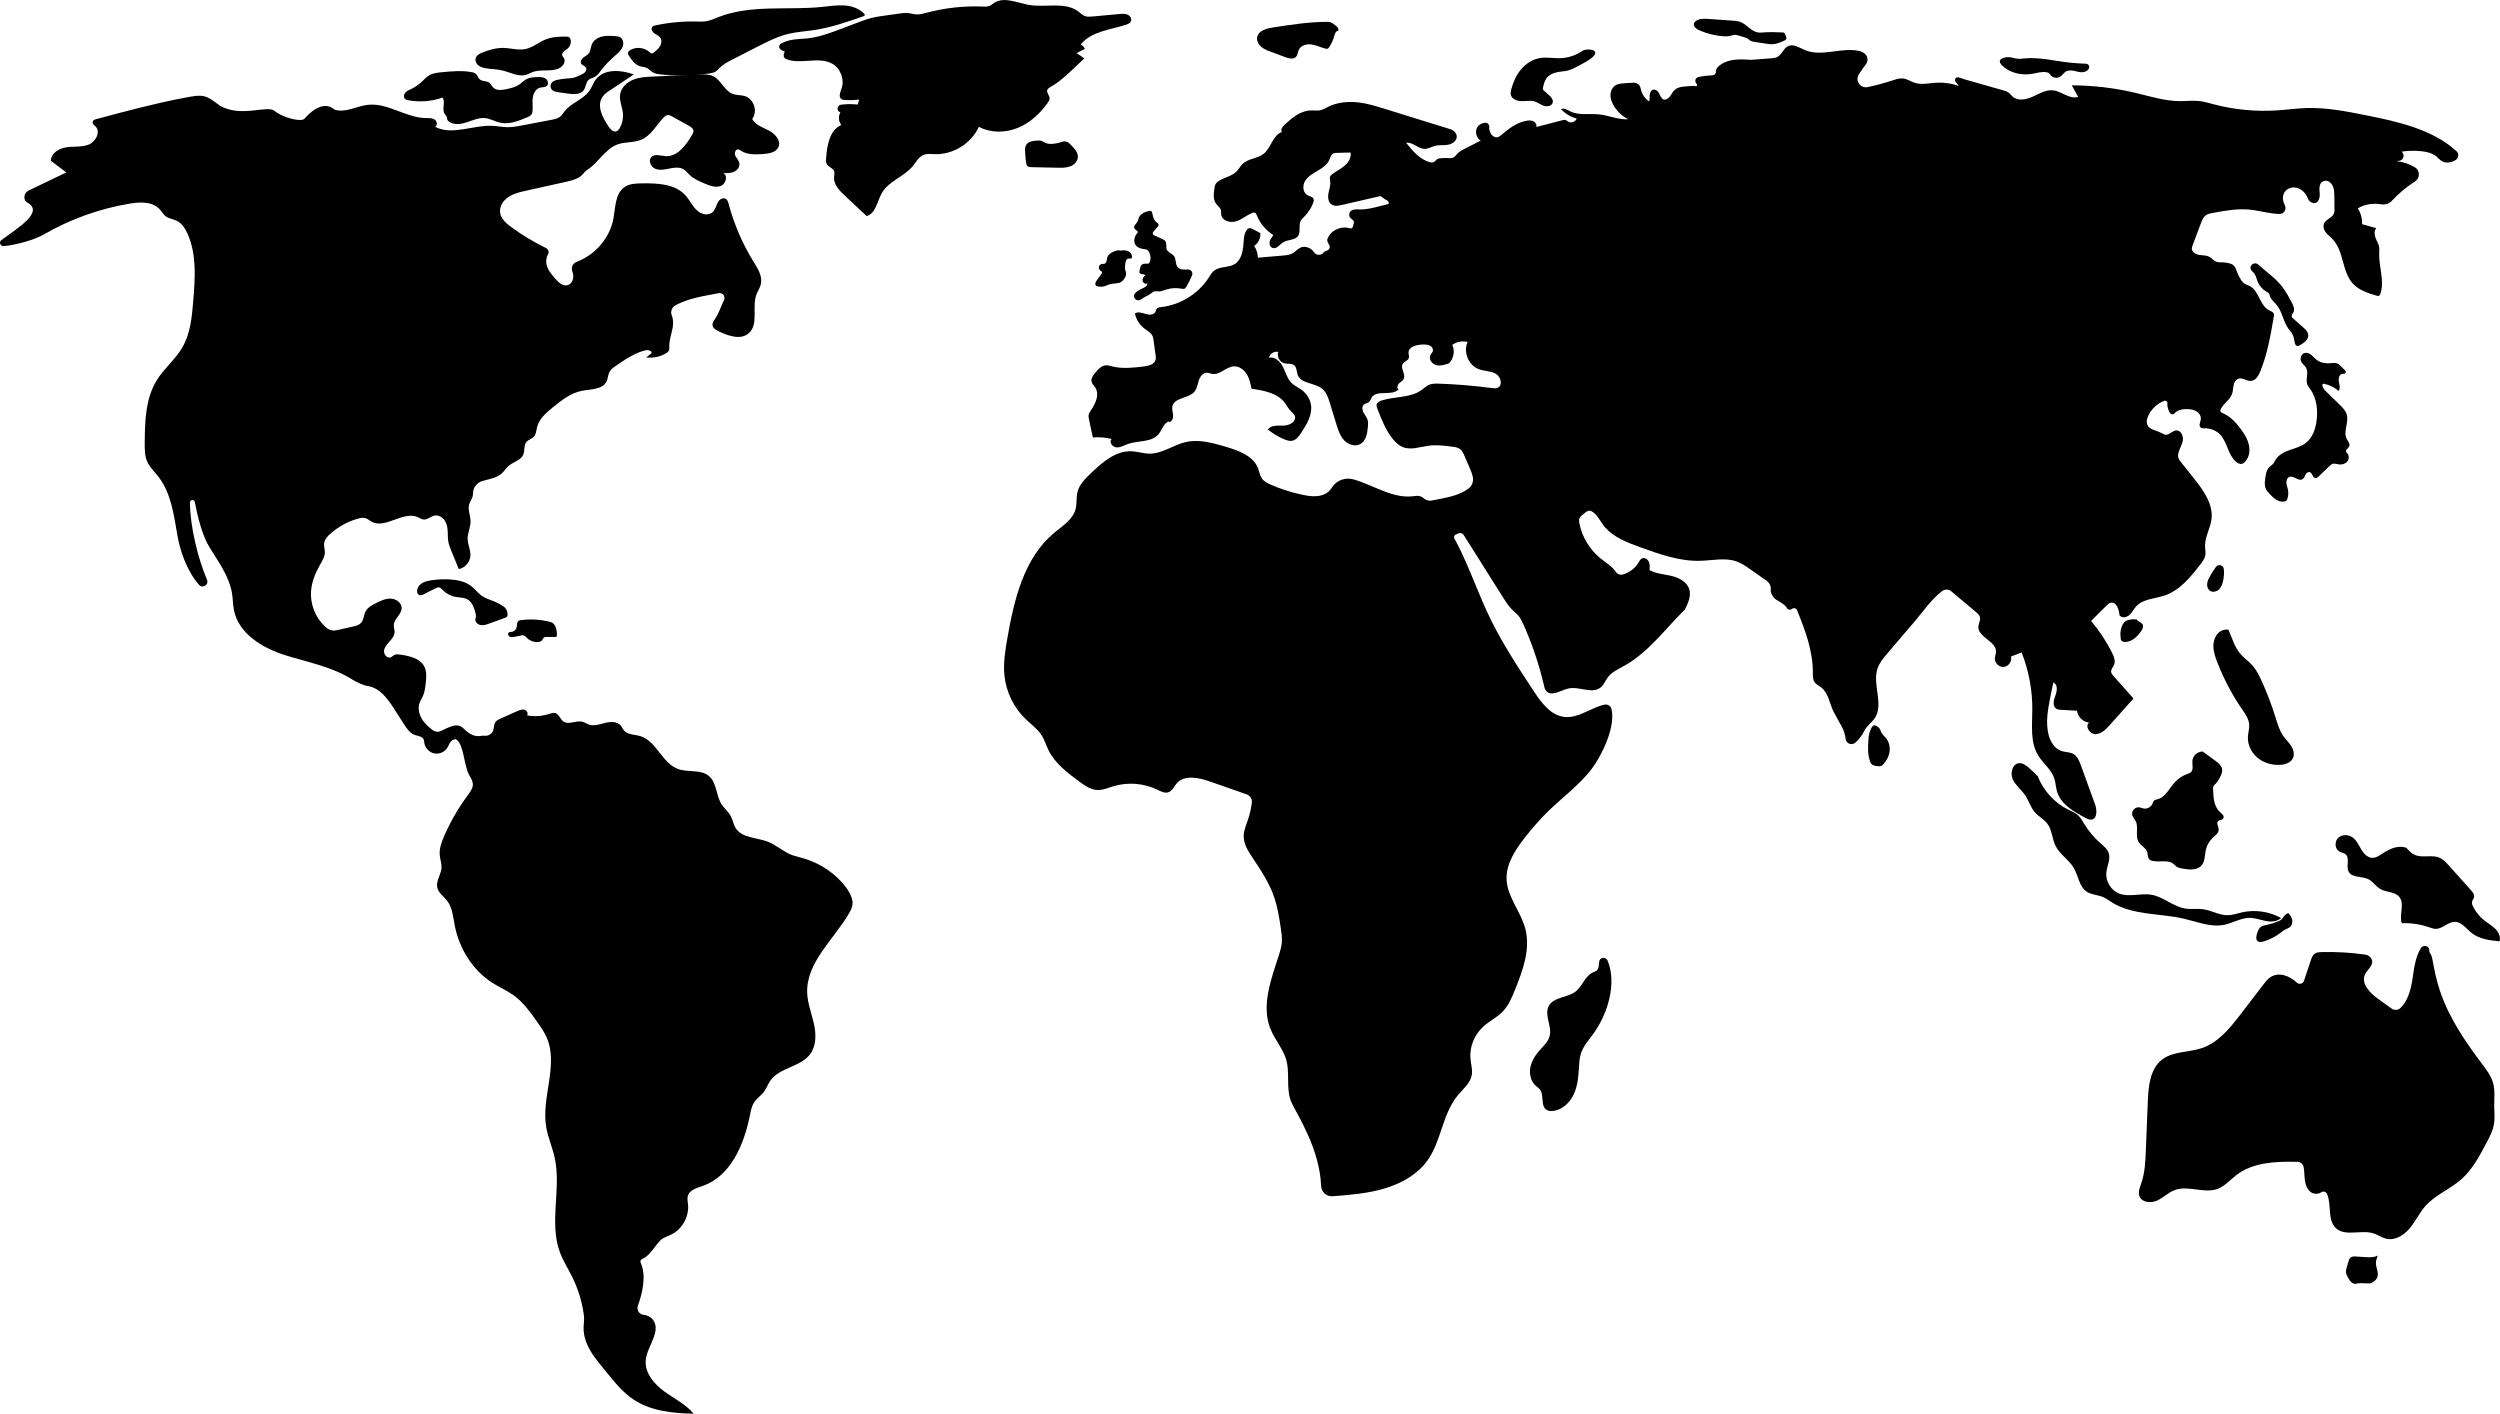
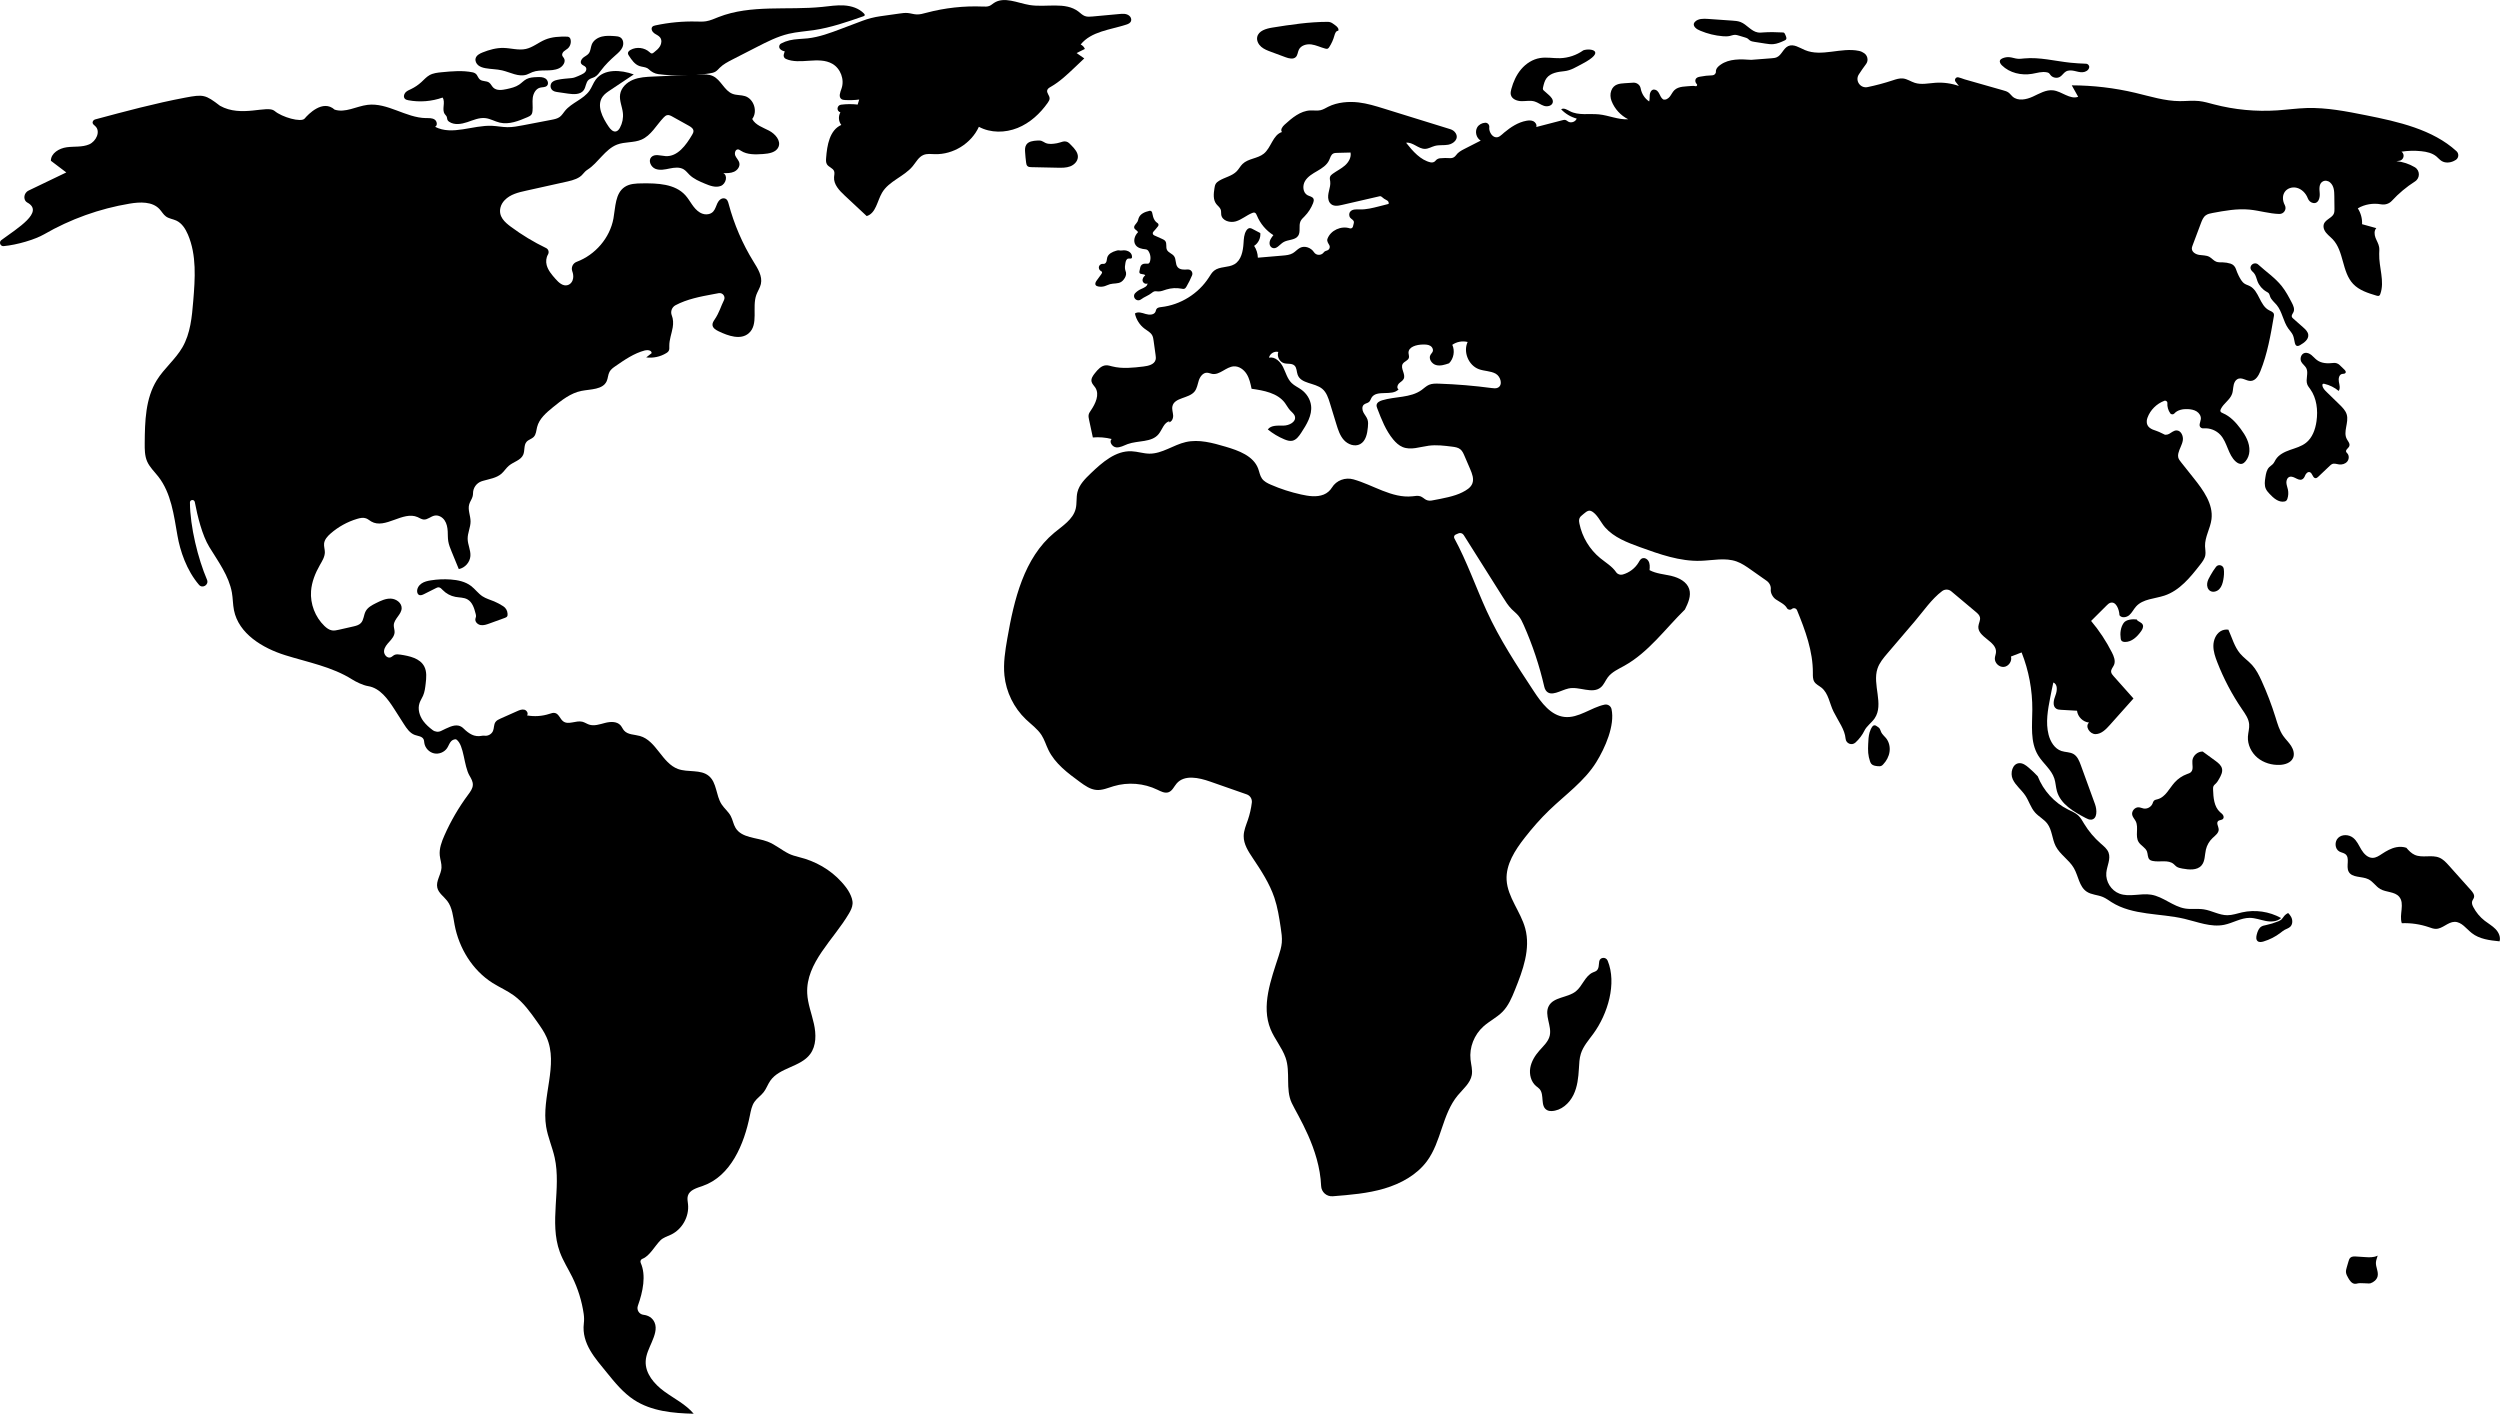
<svg xmlns="http://www.w3.org/2000/svg" id="Layer_1" width="210.445" height="119.005" viewBox="0 0 210.445 119.005">
  <path d="M135.327,80.866c-.139-.338-.64-.304-.706.056,0,.003,0,.005-.001.008-.045.273-.01.601-.224.778-.088.072-.202.102-.306.148-.667.289-.875,1.149-1.446,1.599-.693.546-1.867.455-2.275,1.237-.392.751.279,1.671.083,2.495-.119.499-.53.863-.869,1.249-.369.419-.677.913-.769,1.463s.064,1.163.49,1.524c.1.084.213.154.298.253.431.495.02,1.468.644,1.781.11.055.235.074.358.07.816-.029,1.498-.642,1.85-1.366.331-.682.413-1.456.456-2.213.023-.419.037-.845.163-1.245.199-.634.657-1.146,1.049-1.682,1.221-1.671,1.994-4.242,1.208-6.152Z" />
-   <path d="M204.074,79.634c-.114.008-.219.069-.28.166-.507.797-.586,1.802-.738,2.745-.135.836-.394,1.733-.986,2.303-.203.195-.518.215-.747.051l-1.129-.808c-.695-.497-1.48-1.298-1.111-2.069.213-.446.794-.792.544-1.3-.099-.201-.3-.333-.522-.365-1.214-.173-2.442-.244-3.668-.212-.209.005-.433.019-.601.143-.172.128-.248.344-.316.547l-.573,1.726c-.086.259-.412.34-.609.152-.625-.596-1.54-.917-2.23-.449-.23.156-.404.381-.573.602-.632.825-1.265,1.65-1.897,2.475-.899,1.172-1.879,2.405-3.278,2.882-1.115.38-2.433.252-3.364.974-1.013.786-1.147,2.238-1.198,3.519-.054,1.362-.108,2.724-.162,4.086-.037.945-.078,1.906-.386,2.801-.123.358-.289.747-.152,1.099.208.534.97.595,1.491.355s.937-.678,1.474-.879c1.141-.427,2.474.324,3.615-.104.611-.229,1.051-.756,1.569-1.154,1.419-1.091,3.33-1.162,5.138-1.12.26.006.485.191.532.448.052.284.055.582.078.872.035.443.143.921.487,1.202.255.208.67.222.919.042.159-.115.387-.053.473.123.416.853.02,2.166.73,2.868.788.779,2.154.129,3.208.471.37.12.695.363,1.074.449.742.169,1.489-.307,1.973-.894s.806-1.296,1.311-1.865c.825-.931,2.052-1.399,2.988-2.216.933-.814,1.534-1.934,2.114-3.027.296-.558.597-1.13.683-1.756.061-.45.008-.907.003-1.361-.008-.669.086-1.354-.095-1.998-.167-.594-.552-1.099-.923-1.592-1.432-1.901-2.797-3.901-3.549-6.16-.282-.847-.474-1.721-.624-2.601-.1-.585-.288-.56-.273-.77.016-.225-.155-.417-.38-.403l-.041.003Z" />
  <path d="M71.765,76.096c-.02.288-.157.553-.302.802-1.303,2.221-3.628,4.141-3.514,6.713.04.881.378,1.719.567,2.58.19.862.208,1.837-.32,2.545-.814,1.092-2.579,1.12-3.356,2.24-.21.303-.327.665-.553.956-.23.299-.563.511-.779.821-.228.331-.303.742-.382,1.136-.487,2.448-1.615,5.119-3.972,5.94-.495.173-1.11.333-1.253.837-.066.229-.008.473.016.71.106,1.03-.488,2.097-1.42,2.548-.311.151-.664.244-.908.49-.463.462-.91,1.328-1.513,1.55-.14.051-.203.207-.142.343.468,1.047.188,2.422-.239,3.61-.126.35.108.721.478.762.378.043.746.232.928.647.228.519-.012,1.126-.232,1.648-.22.521-.49,1.042-.516,1.607-.05,1.038.725,1.934,1.565,2.547.839.613,1.807,1.08,2.475,1.877-1.737-.04-3.556-.211-5.012-1.16-.923-.602-1.631-1.474-2.323-2.331-.903-1.12-2.118-2.393-1.912-4.113.032-.265.027-.533-.011-.797-.156-1.079-.483-2.134-.966-3.112-.348-.701-.775-1.365-1.045-2.101-.919-2.506.145-5.341-.433-7.947-.194-.878-.572-1.71-.717-2.597-.41-2.505,1.061-5.206.037-7.529-.202-.46-.493-.874-.783-1.284-.575-.816-1.164-1.647-1.971-2.235-.56-.409-1.205-.685-1.792-1.055-1.697-1.073-2.83-2.929-3.199-4.903-.131-.695-.189-1.446-.62-2.006-.286-.372-.731-.655-.835-1.112-.129-.561.317-1.096.353-1.671.022-.35-.109-.689-.145-1.037-.058-.584.157-1.158.394-1.694.534-1.208,1.203-2.357,1.99-3.418.189-.254.394-.527.4-.843.006-.272-.136-.521-.274-.754-.499-.847-.449-2.574-1.105-3.05-.092-.066-.324.015-.433.126-.161.164-.226.397-.352.589-.233.352-.692.538-1.105.446-.412-.091-.75-.451-.815-.869-.017-.108-.018-.222-.066-.32-.124-.252-.469-.266-.734-.36-.418-.15-.686-.548-.926-.923-.261-.408-.521-.816-.782-1.225-.549-.859-1.214-1.799-2.221-1.961-.451-.073-1.036-.368-1.344-.562-1.699-1.073-3.719-1.442-5.637-2.042-1.919-.601-3.921-1.814-4.314-3.785-.098-.491-.087-.998-.175-1.49-.255-1.414-1.155-2.612-1.903-3.838-.601-.984-.995-2.593-1.22-3.781-.046-.246-.41-.213-.409.036.01,2.045.68,4.736,1.437,6.505.181.424-.378.776-.677.426-1.053-1.233-1.589-2.87-1.808-4.125-.305-1.737-.527-3.588-1.612-4.979-.329-.423-.736-.798-.947-1.289-.204-.477-.204-1.012-.2-1.531.015-1.826.058-3.758,1.024-5.31.616-.989,1.563-1.742,2.147-2.75.679-1.171.805-2.571.915-3.92.154-1.877.294-3.842-.447-5.574-.207-.482-.506-.961-.982-1.181-.283-.13-.611-.161-.864-.342-.227-.162-.359-.422-.55-.625-.606-.648-1.632-.606-2.507-.46-2.532.421-4.988,1.301-7.211,2.586-.742.429-2.262.89-3.401.992-.284.025-.42-.341-.19-.509,1.365-1.007,3.648-2.373,2.173-3.165-.286-.154-.337-.634-.024-.91.05-.044.11-.079.171-.108l3.145-1.511c-.432-.328-.866-.656-1.298-.983,0-.639.7-1.051,1.334-1.137.632-.086,1.304.01,1.891-.243.586-.253.983-1.093.516-1.53-.104-.098-.253-.183-.225-.347.02-.111.111-.197.222-.227,2.509-.673,5.019-1.35,7.572-1.831,1.526-.288,1.694-.26,2.925.685,1.804,1.018,3.986-.088,4.597.436s2.24.989,2.531.64c.291-.35,1.527-1.645,2.523-.75.898.294,1.831-.287,2.77-.402,1.682-.206,3.223,1.09,4.918,1.114.25.003.519-.016.728.121.209.137.266.511.037.611,1.441.753,3.176-.154,4.8-.082.432.02.861.109,1.293.115.445.005.885-.079,1.323-.163.8-.154,1.599-.307,2.399-.46.239-.046.49-.097.685-.242.18-.135.295-.336.438-.51.568-.697,1.561-.965,2.069-1.708.199-.291.309-.636.519-.92.688-.931,2.116-.835,3.203-.437-.665.444-1.33.887-1.994,1.331-.234.157-.474.317-.635.549-.523.748-.002,1.758.512,2.512.151.22.371.469.629.403.15-.039.251-.176.325-.312.207-.38.294-.823.245-1.254-.058-.522-.31-1.03-.232-1.55.085-.566.557-1.012,1.087-1.23.53-.217,1.115-.245,1.687-.271,1.303-.057,2.606-.115,3.909-.173.384-.018.787-.031,1.134.134.68.323.951,1.231,1.655,1.497.331.125.704.084,1.041.189.752.236,1.087,1.3.606,1.925.275.517.898.71,1.417.981.519.271,1.026.843.792,1.38-.201.458-.796.555-1.295.589-.64.042-1.333.073-1.87-.279-.073-.047-.148-.104-.234-.11-.233-.015-.324.323-.228.537.097.213.291.382.337.611.063.302-.165.605-.447.732s-.603.121-.911.114c.415.205.229.91-.201,1.079-.431.169-.912-.011-1.338-.189-.468-.195-.947-.398-1.308-.753-.155-.152-.288-.332-.472-.447-.346-.216-.79-.159-1.19-.077-.399.082-.825.179-1.203.027-.378-.153-.623-.681-.347-.98.287-.309.789-.116,1.209-.09,1.004.063,1.72-.921,2.229-1.789.059-.1.12-.208.115-.325-.008-.208-.213-.344-.395-.445-.461-.256-.922-.513-1.383-.769-.133-.074-.28-.151-.429-.122-.122.024-.221.114-.306.204-.614.643-1.054,1.514-1.871,1.862-.643.275-1.396.163-2.049.415-.998.385-1.602,1.544-2.461,2.094-.162.103-.299.237-.419.388-.277.352-.807.515-1.272.619-1.168.26-2.335.52-3.503.779-.651.145-1.325.299-1.807.8-.169.175-.297.391-.354.628-.176.747.361,1.225.876,1.607.929.69,1.924,1.291,2.967,1.794.205.098.273.35.157.546-.151.255-.186.595-.108.888.119.449.435.815.743,1.164.27.306.628.645,1.032.519.253-.079.418-.316.453-.579.029-.205-.005-.398-.072-.582-.117-.325.047-.677.371-.798,1.559-.581,2.796-2.007,3.095-3.651.173-.954.142-2.113.948-2.65.42-.28.954-.295,1.458-.302,1.299-.017,2.767.034,3.642.995.431.474.659,1.118,1.236,1.464.225.134.493.188.748.124.661-.168.524-.877.95-1.219.106-.086.245-.129.377-.097.224.054.286.268.337.46.455,1.715,1.164,3.361,2.097,4.869.357.576.763,1.217.616,1.878-.072.321-.269.599-.381.908-.383,1.064.212,2.497-.641,3.237-.678.588-1.72.224-2.528-.164-.235-.113-.503-.271-.523-.532-.013-.164.083-.316.175-.453.41-.603.531-1.123.791-1.637.154-.303-.103-.652-.439-.591l-.463.086c-1.086.2-2.209.416-3.174.929-.308.163-.447.535-.316.858.125.305.135.676.079,1.009-.088.524-.296,1.032-.288,1.563.003.147.02.304-.058.429-.046.075-.122.128-.198.174-.5.306-1.107.436-1.688.361l.453-.354c.026-.239-.33-.297-.562-.235-.911.239-1.705.786-2.479,1.323-.189.131-.385.269-.496.471-.137.244-.128.547-.245.801-.331.718-1.338.66-2.114.812-.92.18-1.687.792-2.415,1.384-.559.456-1.152.961-1.327,1.662-.073.289-.079.62-.288.832-.168.172-.435.225-.596.406-.253.286-.132.744-.286,1.093-.205.47-.809.59-1.202.92-.236.197-.396.473-.628.675-.42.365-1.008.442-1.542.597-.043.012-.086.026-.129.04-.429.146-.72.552-.722,1.005,0,.1-.013.198-.042.295-.065.221-.212.41-.277.63-.14.468.109.96.111,1.449.002.497-.253.971-.245,1.468.007.491.269.959.231,1.45-.039.524-.461.997-.977,1.094-.203-.493-.405-.987-.608-1.48-.114-.281-.23-.563-.279-.863-.044-.275-.032-.556-.046-.835-.019-.326-.081-.661-.266-.93-.185-.268-.516-.456-.837-.394-.323.061-.589.356-.917.331-.185-.015-.344-.129-.514-.204-1.235-.544-2.736,1.049-3.903.369-.147-.086-.276-.204-.435-.263-.236-.088-.5-.033-.743.039-.827.245-1.6.673-2.25,1.243-.255.225-.504.497-.541.835-.026.243.064.485.064.729,0,.391-.224.742-.418,1.081-.387.677-.687,1.419-.744,2.197-.077,1.076.345,2.178,1.12,2.927.183.176.396.339.646.38.191.031.385-.013.573-.055.401-.091.801-.182,1.202-.273.236-.054.488-.115.655-.291.249-.26.231-.675.401-.992.177-.331.533-.517.869-.685.398-.199.818-.402,1.263-.379.444.022.906.359.898.804-.01.533-.642.894-.663,1.426-.008.2.075.395.069.595-.011.307-.227.564-.433.792-.208.228-.429.477-.456.783-.028.306.262.648.552.545.119-.043.207-.149.321-.204.154-.075.335-.051.504-.027.768.115,1.649.305,2.008.994.228.436.176.96.119,1.45-.04.347-.082.699-.222,1.019-.091.207-.221.396-.294.61-.175.509-.002,1.086.317,1.52.217.294.492.536.784.756.205.155.478.187.708.076.522-.249,1.032-.54,1.466-.449.163.034.311.12.428.238.96.956,1.468.557,1.751.608.295.052.616-.123.731-.4.1-.241.057-.536.208-.75.099-.142.266-.219.424-.29.468-.208.936-.417,1.403-.625.191-.086.402-.172.606-.121.203.052.357.318.223.48.625.112,1.278.068,1.882-.13.155-.05.318-.111.476-.073.328.079.422.511.695.708.441.319,1.067-.103,1.597.026.201.049.374.175.57.241.436.146.906-.027,1.352-.141.446-.114.99-.143,1.296.202.119.134.184.308.302.443.316.361.876.326,1.337.457,1.38.393,1.851,2.282,3.198,2.777.847.31,1.913.009,2.604.59.671.564.588,1.632,1.061,2.372.228.357.579.625.778.999.17.318.219.692.406,1.001.524.859,1.764.795,2.703,1.154.646.247,1.178.722,1.799,1.024.221.107.524.2.84.278,1.37.335,2.626,1.042,3.572,2.087.289.318.539.643.688.941.144.287.269.597.246.916Z" />
  <path d="M42.488,52.016c-.432.157-.864.314-1.296.471-.236.086-.487.173-.735.13s-.483-.269-.441-.517c.012-.07.044-.136.053-.207.009-.076-.011-.152-.03-.226-.118-.466-.275-.983-.695-1.215-.302-.167-.668-.145-1.008-.208-.403-.075-.78-.278-1.065-.572-.099-.103-.206-.227-.349-.231-.083-.003-.161.034-.234.072-.332.166-.663.333-.995.499-.137.069-.304.137-.436.058-.088-.052-.13-.158-.141-.259-.029-.275.143-.542.372-.696.228-.155.507-.218.78-.261.549-.089,1.107-.112,1.662-.073.612.044,1.242.176,1.729.55.339.26.592.623.947.86.302.2.659.294.993.434.267.112.519.252.764.408.215.137.35.37.363.624,0,.001,0,.003,0,.004.004.077.007.161-.034.226-.044.069-.127.101-.204.13Z" />
-   <path d="M46.879,53.47c-.003.042-.008.088-.038.117-.033.032-.084.034-.13.033-.234-.002-.467-.004-.701-.006-.064,0-.13,0-.187.029-.1.054-.132.182-.207.266-.082.091-.211.126-.333.136-.327.027-.664-.094-.899-.323-.105-.103-.205-.233-.351-.247-.05-.005-.101.005-.151.015-.183.037-.367.074-.55.112-.143.029-.299.057-.429-.012-.129-.069-.184-.278-.062-.359.062-.041.143-.034.217-.042.203-.021.384-.18.433-.378.045-.186-.003-.421.148-.539.063-.049.144-.062.223-.072.821-.107,1.662-.055,2.463.153.189.049.345.183.42.364.098.238.147.494.134.753Z" />
  <path d="M72.787,1.289c-.016.045-.067.066-.111.082-1.368.477-2.745.955-4.178,1.167-.699.103-1.41.144-2.1.305-.951.224-1.833.675-2.703,1.121-.68.348-1.358.696-2.038,1.044-.38.195-.767.395-1.071.696-.111.11-.212.234-.345.318-.155.097-.34.13-.521.159-1.422.222-2.876.242-4.303.06-.31-.039-.586-.196-.809-.415-.038-.037-.081-.069-.127-.092-.205-.101-.445-.101-.66-.177-.397-.141-.653-.516-.881-.869-.039-.06-.08-.125-.082-.197-.006-.129.109-.229.223-.293.499-.279,1.174-.198,1.595.191.054.049.111.107.185.11.067.003.126-.04.179-.083.198-.157.401-.32.526-.54.125-.22.155-.514.004-.717-.124-.169-.339-.241-.507-.366-.168-.125-.291-.381-.151-.538.066-.073.169-.098.265-.119,1.131-.243,2.29-.352,3.446-.324.269.006.54.02.805-.022.369-.058.712-.22,1.06-.356,2.735-1.069,5.803-.553,8.724-.853.613-.063,1.226-.163,1.841-.124.615.039,1.245.236,1.672.68.04.04.081.097.061.15Z" />
  <path d="M46.042,7.22c-.146.145-.385.108-.584.16-.359.094-.564.483-.612.85-.047.367.018.742-.019,1.11-.011.106-.031.216-.093.302-.077.108-.204.165-.326.218-.745.32-1.553.647-2.342.462-.412-.098-.788-.331-1.208-.379-.522-.06-1.027.172-1.526.34-.498.167-1.084.264-1.52-.032-.059-.04-.115-.089-.145-.155-.035-.079-.026-.172-.056-.254-.034-.094-.117-.16-.173-.242-.273-.391.086-.993-.182-1.388-.917.326-1.921.406-2.877.228-.106-.021-.219-.046-.294-.124-.136-.137-.091-.379.037-.523.128-.144.314-.218.489-.3.309-.15.597-.344.851-.575.226-.205.427-.442.692-.591.309-.174.676-.213,1.029-.247.869-.084,1.766-.166,2.611.011.139.029.268.104.347.222,0,0,0,.001.001.002.086.131.14.288.263.385.21.166.537.094.758.245.153.105.223.294.354.424.283.281.747.215,1.136.13.363-.081.738-.164,1.045-.373.217-.146.393-.35.624-.47.266-.139.578-.154.878-.165.242-.01.5-.015.705.113.205.128.307.445.137.616Z" />
  <path d="M47.459,4.328c-.1.094-.173.239-.124.367.029.072.089.126.131.19.199.303-.08.712-.408.865-.689.323-1.535.045-2.244.322-.163.064-.315.156-.481.211-.676.223-1.375-.198-2.067-.359-.461-.107-.941-.098-1.405-.184-.215-.04-.432-.104-.602-.243-.168-.139-.278-.367-.224-.579.067-.263.344-.408.596-.507.558-.222,1.15-.388,1.751-.376.63.013,1.267.221,1.883.086.585-.128,1.061-.546,1.613-.778.586-.247,1.232-.275,1.874-.259.12.003.23.079.265.194,0,0,0,.001,0,.002.089.282-.005.611-.228.805-.103.09-.23.151-.331.244Z" />
  <path d="M52.401,3.969c-.122.281-.365.488-.596.689-.438.386-.858.796-1.207,1.263-.155.206-.303.43-.529.553-.169.091-.372.119-.518.245-.244.211-.225.602-.41.868-.274.391-.852.364-1.324.294-.291-.042-.58-.085-.871-.127-.199-.03-.408-.062-.533-.264-.082-.133-.092-.305-.023-.446.106-.217.323-.273.528-.322.364-.088.782-.107,1.184-.147.101-.01.2-.03.295-.065.189-.069.373-.147.554-.236.121-.059.244-.126.326-.233.083-.107.112-.265.036-.377-.089-.131-.285-.155-.376-.285-.115-.163-.002-.393.152-.52.154-.126.35-.205.472-.361.164-.212.155-.509.255-.757.139-.345.486-.571.846-.661.36-.09.739-.064,1.109-.038.155.011.315.024.446.105.261.161.305.542.183.823Z" />
  <path d="M95.215,1.743c-.05.198-.234.273-.406.329-1.351.441-2.951.565-3.84,1.674.16.074.289.211.354.374-.232.115-.465.23-.697.346.216.15.43.299.646.45-.276.261-.553.523-.828.785-.62.589-1.25,1.184-1.993,1.607-.122.07-.259.148-.297.284-.067.23.191.435.2.675.005.141-.076.268-.157.382-.644.917-1.505,1.707-2.544,2.124-1.04.419-2.267.432-3.253-.1-.638,1.401-2.162,2.348-3.7,2.303-.326-.01-.667-.057-.967.069-.404.169-.62.598-.897.937-.729.889-2.009,1.25-2.589,2.244-.408.699-.514,1.731-1.29,1.962-.617-.575-1.233-1.15-1.85-1.727-.452-.422-.942-.933-.898-1.55.012-.17.064-.349.002-.508-.103-.261-.455-.333-.6-.572-.094-.155-.084-.349-.07-.529.079-1.074.294-2.351,1.278-2.785-.234-.294-.266-.733-.076-1.057-.035-.014-.068-.031-.099-.051-.253-.165-.149-.557.151-.596.465-.06.937-.064,1.402-.01.042-.141.085-.283.128-.424-.393.05-.79.064-1.186.041-.108-.007-.224-.018-.312-.081-.259-.185-.097-.582.01-.881.268-.758-.074-1.686-.771-2.088-1.153-.663-2.74.113-3.917-.413-.143-.064-.215-.226-.17-.377.026-.087.052-.174.078-.26-.139-.019-.269-.083-.372-.178-.15-.138-.113-.385.067-.48.224-.119.463-.209.71-.268.496-.118,1.013-.109,1.521-.164.983-.109,1.92-.461,2.844-.811.583-.22,1.167-.44,1.75-.661.496-.187,1.012-.319,1.537-.393.532-.075,1.064-.15,1.596-.225.235-.033.474-.067.71-.044.245.024.482.105.728.118.286.014.566-.068.843-.142,1.542-.411,3.148-.587,4.743-.521.187.007.382.017.555-.054.14-.058.253-.164.379-.248.86-.569,1.98.004,2.997.172,1.392.23,3.001-.302,4.121.555.172.133.329.297.533.374.203.077.427.058.643.038.754-.07,1.509-.139,2.262-.208.283-.027.586-.049.822.134.132.102.21.268.17.43Z" />
  <path d="M159.059,63.28c-.057.403-.261.777-.542,1.071-.042.044-.088.088-.143.114-.099.049-.217.039-.328.029-.188-.02-.396-.048-.52-.192-.054-.063-.086-.142-.113-.22-.079-.228-.129-.464-.151-.703-.022-.247-.012-.495-.002-.743.013-.332.027-.668.119-.986.052-.181.133-.358.245-.508.076-.103.222-.116.322-.036,0,0,.001,0,.002.001.083.065.182.109.25.189.08.096.103.226.157.338.093.195.27.332.406.498.256.316.355.745.298,1.147Z" />
  <path d="M90.733,13.23c-.019.356-.314.648-.646.775-.333.126-.699.12-1.055.113-.736-.016-1.472-.032-2.208-.047-.119-.002-.25-.009-.337-.092-.078-.074-.097-.189-.111-.295-.037-.288-.065-.576-.084-.866-.015-.216-.02-.448.098-.631.181-.287.572-.335.911-.354.122-.007.247-.013.363.024.115.037.213.113.321.165.302.146.658.093.989.036.158-.027.312-.09.502-.139s.391.004.532.141c.067.065.133.132.197.198.265.272.548.592.529.971Z" />
  <path d="M99.98,22.686c.269-.025.469.245.365.494-.134.323-.29.637-.467.938-.044.076-.096.156-.177.187-.077.03-.163.011-.242-.005-.424-.082-.868-.057-1.28.07-.228.071-.453.173-.691.163-.109-.005-.222-.033-.327-.003-.077.022-.141.072-.202.122-.283.232-.636.334-.91.549-.118.093-.281.106-.409.028-.002,0-.003-.002-.005-.003-.192-.116-.236-.382-.082-.545.137-.144.301-.262.483-.343.238-.108.557-.222.557-.485-.151.1-.375-.031-.411-.209-.034-.178.076-.359.223-.466-.101-.157-.421-.043-.488-.218-.018-.047-.008-.099.003-.149.022-.106.045-.212.067-.318.036-.173.189-.297.366-.297.071,0,.142,0,.213.001.045,0,.093,0,.132-.023.049-.028.076-.084.094-.137.105-.305.05-.658-.133-.922-.053-.076-.139-.121-.231-.13-.319-.031-.651-.102-.833-.355-.231-.323-.089-.8.196-1.077-.036-.154-.25-.202-.308-.349-.08-.203.175-.365.274-.558.043-.086.056-.182.087-.273.129-.372.518-.539.921-.627.097-.021.194.041.216.138.028.124.052.249.087.371.061.208.187.421.368.521.093.052.113.179.048.263-.124.162-.257.319-.397.468-.089.094-.058.247.06.3.223.1.446.2.669.301.102.045.209.096.276.186.149.202.03.502.135.73.114.247.442.318.602.539.191.263.092.666.296.919.191.235.548.228.85.199h.006Z" />
  <path d="M95.292,21.633c0,.029-.005.057-.02.081-.056.092-.197.034-.302.054-.151.029-.207.212-.233.362-.033.195-.068.396-.018.587.02.075.051.146.066.221.039.205-.055.413-.182.578-.063.083-.137.161-.226.216-.273.17-.627.104-.938.189-.152.042-.292.12-.443.166-.176.055-.367.064-.549.028-.084-.017-.172-.048-.217-.12-.076-.122.011-.278.096-.394.126-.171.251-.344.376-.516.044-.06.091-.14.053-.205-.024-.04-.07-.059-.109-.083-.116-.073-.174-.226-.138-.357.037-.132.167-.23.304-.231.043,0,.088.008.131,0,.104-.016.175-.118.204-.22.029-.102.028-.211.057-.312.092-.314.433-.476.747-.568.087-.027.178-.05.268-.033,0,0,0,0,0,0,.07.014.14.019.211.008.246-.04.503-.008.703.174.105.095.163.233.158.375Z" />
  <path d="M175.861,5.69c-.052.234-.306.375-.547.39-.239.016-.474-.063-.708-.113-.235-.049-.495-.068-.702.053-.19.112-.303.323-.49.441-.253.16-.623.094-.807-.143-.043-.055-.078-.119-.133-.162-.046-.034-.102-.052-.16-.064-.417-.093-.843.054-1.265.125-.897.15-1.881-.076-2.53-.713-.116-.115-.229-.284-.157-.43.036-.075.112-.122.187-.157.191-.088.406-.123.615-.102.228.023.446.11.674.131.185.018.37-.01.555-.027,1.303-.124,2.597.225,3.898.361.434.046.87.068,1.307.085.166.006.299.158.264.321,0,.001,0,.002,0,.003Z" />
  <path d="M133.173,5.381c-.491.256-.938.552-1.488.609-.551.057-1.167.146-1.499.589-.167.223-.233.503-.294.775-.014.061-.028.128-.003.185.018.039.05.069.083.098.13.115.26.229.39.345.193.171.406.397.345.648-.069.285-.45.37-.73.283-.28-.089-.515-.288-.796-.372-.356-.107-.738-.019-1.109-.026-.372-.007-.801-.168-.891-.529-.04-.161-.004-.33.039-.49.164-.606.425-1.193.831-1.67.406-.478.965-.84,1.584-.941.555-.092,1.121.028,1.683.013.699-.019,1.391-.253,1.961-.661.592-.214,1.998.049-.105,1.145Z" />
  <path d="M112.647,2.591c-.184-.003-.27.222-.318.4-.094.345-.241.674-.435.973-.034.051-.072.105-.128.13-.067.03-.144.014-.214-.005-.393-.105-.764-.295-1.167-.349-.404-.053-.876.079-1.051.446-.097.202-.096.455-.253.614-.215.216-.576.124-.862.019-.407-.151-.814-.301-1.219-.452-.294-.108-.594-.222-.831-.425-.237-.204-.403-.521-.34-.828.107-.521.744-.706,1.27-.791,1.548-.247,3.108-.484,4.672-.484.148,0,.292.048.412.134.074.053.148.106.222.159.154.111.328.291.243.46Z" />
  <path d="M150.36,3.294c-.031.064-.1.098-.165.127-.294.133-.595.268-.917.295-.229.021-.46-.015-.688-.05-.298-.047-.598-.094-.896-.14-.142-.022-.289-.046-.404-.131-.062-.045-.111-.105-.174-.149-.065-.044-.142-.068-.218-.091-.161-.049-.321-.098-.482-.146-.13-.04-.264-.08-.4-.074-.14.007-.273.063-.41.093-.189.042-.386.036-.579.022-.648-.051-1.286-.207-1.885-.458-.167-.07-.336-.151-.455-.287-.075-.086-.129-.201-.102-.311.015-.061.052-.114.096-.16.266-.276.702-.269,1.084-.242.686.048,1.371.096,2.056.144.235.017.475.033.694.118.534.207.892.784,1.457.877.162.027.327.01.49-.003.437-.035,1.101-.027,1.643.006.049.003.093.029.118.072.051.089.093.182.126.28.023.067.041.143.011.208Z" />
  <path d="M180.228,53.142c-.324.459-.785.9-1.346.897-.122,0-.258-.033-.321-.136-.029-.046-.038-.1-.045-.154-.065-.447-.011-.929.244-1.302.201-.294.719-.351,1.142-.301-.011.014-.023.026-.034.038.152.158.416.205.504.405.082.182-.029.389-.143.553Z" />
  <path d="M206.73,13.457c-.058.037-.118.071-.181.1-.317.15-.709.181-1.01,0-.168-.101-.294-.259-.445-.385-.351-.292-.82-.397-1.274-.444-.554-.059-1.117-.045-1.667.038.121.088.177.216.177.342,0,.199-.137.395-.369.426l-.236.033c.544.052,1.075.229,1.544.507.455.269.464.918.018,1.202-.715.456-1.371,1.005-1.945,1.628-.232.252-.578.357-.915.295-.664-.121-1.371-.004-1.952.339.254.393.382.867.359,1.334l1.198.332c-.193.208-.167.538-.069.803.099.265.26.51.307.79.031.185.011.374.006.562-.033,1.141.479,2.319.092,3.394-.019.049-.04.101-.084.131-.067.046-.158.025-.235.002-.712-.213-1.46-.447-1.969-.988-.954-1.013-.76-2.746-1.718-3.756-.241-.255-.547-.45-.703-.782-.037-.081-.063-.168-.069-.257-.041-.608.68-.673.867-1.119.056-.133.055-.283.053-.427-.004-.35-.008-.7-.012-1.05-.005-.41-.019-.848-.352-1.144-.173-.156-.429-.199-.63-.082-.326.191-.279.628-.248.987.032.388-.104.911-.567.817-.205-.041-.364-.199-.437-.394-.157-.422-.523-.801-.974-.893-.352-.073-.75.053-.957.346-.092.13-.144.286-.157.444-.021.242.045.474.158.69.175.338-.082.741-.463.733-.823-.016-1.667-.284-2.502-.365-1.043-.102-2.091.09-3.122.282-.201.037-.411.079-.575.201-.208.154-.309.411-.401.653-.231.618-.464,1.234-.695,1.852-.037.098-.075.2-.071.305.013.291.329.472.617.518.288.047.596.024.853.162.207.112.356.319.574.407.174.07.369.054.556.058.224.006.446.043.659.109.21.064.37.229.444.435.07.195.14.39.235.573.129.247.266.533.513.687.133.083.289.123.428.195.784.402.831,1.629,1.615,2.03.161.083.366.148.412.323.018.067.006.139-.006.207-.267,1.561-.539,3.136-1.131,4.604-.152.376-.4.799-.805.819-.403.021-.784-.387-1.17-.124-.065.044-.118.105-.16.172-.195.326-.129.711-.25,1.05-.177.498-.712.788-.943,1.265-.03.061-.053.132-.032.196.029.084.121.122.203.157.62.262,1.097.778,1.498,1.319.408.549.767,1.16.735,1.882-.014.309-.127.61-.326.847-.077.092-.171.177-.288.21-.187.051-.384-.053-.53-.181-.656-.577-.707-1.608-1.297-2.251-.349-.379-.874-.589-1.388-.549-.083.007-.168-.003-.238-.048-.252-.161-.052-.468-.022-.728.031-.258-.132-.51-.352-.649-.22-.139-.486-.182-.746-.196-.406-.022-.88.073-1.127.365-.093.109-.267.104-.35-.012-.175-.248-.263-.559-.242-.863.01-.136-.132-.235-.26-.187-.642.243-1.177.769-1.412,1.416-.032.087-.056.176-.063.269-.042.547.412.72.809.844.139.043.316.129.498.218t0,0c.076.036.228.11.228.11h.042c.103,0,.207-.022.298-.07.206-.111.393-.294.628-.296.379-.004.593.47.532.844s-.288.702-.374,1.072c-.026.111-.039.228-.015.339.033.159.137.292.238.419.358.451.716.901,1.075,1.352.803,1.009,1.651,2.172,1.49,3.45-.097.776-.565,1.489-.543,2.27.007.254.067.509.024.759-.052.3-.246.555-.433.795-.828,1.063-1.73,2.181-3.01,2.605-.821.273-1.808.272-2.386.916-.208.23-.34.527-.574.729-.235.202-.646.262-.824.009-.022-.509-.302-1.211-.783-1.043-.115.04-.206.129-.293.215-.437.435-.875.871-1.312,1.307.683.813,1.273,1.705,1.752,2.652.166.327.321.711.178,1.049-.083.196-.262.366-.245.579.012.142.112.259.207.366.558.627,1.117,1.255,1.675,1.882-.665.745-1.329,1.489-1.993,2.234-.325.364-.707.755-1.195.766-.487.011-.923-.658-.552-.973-.51-.047-.956-.487-1.012-.997-.446-.025-.892-.05-1.338-.076-.14-.008-.286-.018-.404-.091-.35-.214-.225-.742-.075-1.124.15-.381.207-.943-.179-1.082-.095.414-.175.83-.257,1.247-.202,1.038-.404,2.118-.141,3.143.151.59.506,1.183,1.085,1.374.331.109.707.079,1.009.252.334.193.489.584.621.946.398,1.094.796,2.187,1.194,3.282.176.486.2,1.244-.314,1.298-.166.018-.326-.062-.475-.139-1.008-.527-2.111-1.167-2.419-2.261-.098-.348-.104-.718-.216-1.062-.246-.76-.953-1.27-1.368-1.953-.678-1.121-.493-2.531-.486-3.841.011-1.645-.297-3.291-.902-4.82-.298.114-.597.229-.894.344.107.386-.195.832-.593.875-.399.043-.789-.328-.766-.729.011-.177.089-.345.098-.522.051-.913-1.559-1.249-1.486-2.16.021-.262.192-.513.134-.769-.043-.188-.199-.325-.346-.449-.689-.578-1.379-1.158-2.068-1.736-.222-.186-.54-.19-.77-.017-.887.666-1.577,1.694-2.289,2.527-.77.903-1.54,1.805-2.312,2.708-.335.393-.678.799-.84,1.288-.45,1.353.563,3.01-.239,4.189-.256.376-.67.638-.867,1.048-.161.334-.43.7-.75.99-.305.278-.79.087-.828-.324-.074-.789-.565-1.39-1.009-2.271-.345-.684-.424-1.547-1.021-2.026-.204-.163-.463-.274-.602-.496-.134-.216-.124-.488-.123-.742.011-1.828-.636-3.581-1.333-5.281-.072-.176-.292-.226-.439-.104-.003.002-.006.005-.009.007-.129.102-.324.06-.403-.084-.179-.326-.607-.508-.935-.732-.264-.18-.457-.553-.425-.834.033-.288-.114-.566-.351-.733l-1.316-.927c-.384-.271-.775-.545-1.218-.701-.953-.336-1.999-.086-3.01-.052-1.755.058-3.455-.55-5.106-1.148-1.076-.391-2.199-.814-2.954-1.674-.351-.4-.679-1.172-1.187-1.376-.274-.109-.537.201-.769.382-.273.211-.242.458-.195.69.229,1.127.858,2.169,1.748,2.898.462.377,1.012.699,1.338,1.183.122.181.352.258.561.198.553-.156,1.045-.527,1.337-1.023.089-.151.169-.323.37-.355.173-.026.34.069.437.216.156.233.135.522.11.794.565.304,1.231.341,1.856.491.624.15,1.281.486,1.481,1.095.188.576-.091,1.19-.361,1.731-1.659,1.631-3.06,3.597-5.092,4.73-.505.282-1.064.524-1.407.99-.2.272-.319.61-.576.827-.712.604-1.811-.104-2.722.098-.673.15-1.484.749-1.905.171-.065-.09-.105-.196-.131-.304-.408-1.78-.987-3.519-1.727-5.188-.125-.285-.258-.57-.458-.809-.167-.198-.376-.358-.559-.541-.303-.304-.533-.674-.759-1.039l-3.284-5.208c-.094-.15-.283-.209-.444-.138l-.233.101c-.123.054-.172.201-.108.319,1.039,1.908,1.819,4.134,2.717,6.104,1.086,2.382,2.532,4.581,3.972,6.768.64.971,1.429,2.039,2.586,2.161,1.178.125,2.229-.799,3.371-1.037.262-.054.525.11.582.371.299,1.373-.534,3.265-1.289,4.482-.986,1.59-2.589,2.723-3.952,4.035-.75.723-1.433,1.507-2.07,2.322-.816,1.045-1.589,2.243-1.52,3.544.079,1.458,1.19,2.675,1.569,4.089.462,1.721-.198,3.515-.868,5.173-.264.655-.543,1.327-1.046,1.839-.47.479-1.103.783-1.603,1.232-.784.704-1.199,1.764-1.089,2.785.046.437.183.877.105,1.311-.122.68-.728,1.165-1.177,1.706-1.325,1.597-1.37,3.883-2.601,5.547-.845,1.142-2.183,1.883-3.582,2.298-1.4.415-2.874.533-4.335.649h-.01c-.515.04-.956-.35-.977-.866-.124-3.135-1.986-5.944-2.475-6.988-.545-1.163-.089-2.595-.517-3.807-.301-.854-.921-1.562-1.264-2.4-.802-1.962.032-4.162.684-6.179.117-.362.229-.732.262-1.112.036-.424-.029-.848-.093-1.268-.128-.844-.258-1.692-.529-2.501-.405-1.204-1.109-2.281-1.816-3.337-.38-.566-.778-1.178-.771-1.86.004-.47.201-.912.352-1.356.162-.475.274-.967.335-1.466.036-.299-.14-.585-.424-.686-1.03-.36-2.06-.722-3.092-1.082-.946-.331-2.16-.598-2.814.162-.222.258-.36.621-.681.737-.31.111-.641-.066-.938-.21-1.136-.552-2.48-.66-3.689-.298-.477.143-.953.359-1.45.315-.514-.045-.959-.36-1.376-.665-1.031-.753-2.102-1.552-2.66-2.701-.201-.413-.33-.862-.577-1.249-.338-.527-.867-.896-1.319-1.329-1.012-.965-1.665-2.3-1.806-3.691-.105-1.034.062-2.075.24-3.1.568-3.274,1.398-6.792,3.954-8.914.705-.586,1.577-1.121,1.802-2.01.116-.459.036-.949.148-1.409.156-.64.653-1.131,1.128-1.586.967-.925,2.092-1.913,3.428-1.856.505.022.996.196,1.501.202,1.078.011,2.012-.735,3.064-.976,1.11-.254,2.262.07,3.356.392,1.094.322,2.33.769,2.735,1.836.106.282.148.594.32.84.177.252.466.397.749.52.82.358,1.673.632,2.547.825.624.139,1.305.246,1.904.007.284-.113.536-.33.693-.59.37-.609,1.121-.883,1.806-.691,1.654.464,3.244,1.609,4.963,1.427.222-.024.448-.068.661-.006.039.011.077.03.111.049.098.055.176.11.245.165.168.135.388.187.6.148.96-.179,1.921-.351,2.588-.692.339-.173.699-.379.84-.732.158-.395-.012-.837-.18-1.227-.161-.373-.321-.747-.482-1.12-.086-.2-.177-.407-.346-.543-.193-.156-.452-.192-.697-.223-.65-.082-1.308-.163-1.957-.08-.741.096-1.514.4-2.203.113-.316-.131-.572-.374-.791-.637-.626-.755-.988-1.691-1.339-2.608-.036-.096-.074-.197-.06-.298.03-.212.26-.328.464-.391,1.106-.338,2.389-.191,3.326-.869.207-.149.391-.336.625-.437.256-.109.546-.104.824-.096,1.487.05,2.971.174,4.447.37.173.024.357.046.515-.028.447-.206.253-.941-.177-1.181-.43-.239-.96-.208-1.422-.381-.867-.324-1.328-1.449-.939-2.288-.437-.11-.921-.021-1.29.238.235.508.121,1.157-.273,1.556-.355.123-.737.248-1.098.148-.361-.1-.652-.533-.466-.859.09-.155.266-.258.189-.501-.033-.105-.105-.197-.2-.255-.187-.114-.414-.114-.63-.112-.526.006-1.234.188-1.209.714.006.134.067.268.033.398-.062.239-.385.303-.517.512-.231.369.269.872.08,1.265-.083.171-.273.26-.408.395-.134.135-.19.402-.022.49-.562.607-1.852-.007-2.278.702-.071.118-.105.262-.207.355-.123.11-.312.119-.437.228-.176.154-.148.441-.042.649.106.209.274.386.348.609.068.203.05.424.031.637-.051.546-.171,1.175-.655,1.433-.444.237-1.021.03-1.36-.343-.339-.372-.495-.871-.643-1.352l-.538-1.755c-.136-.445-.291-.917-.65-1.212-.631-.517-1.781-.41-2.064-1.175-.098-.263-.065-.594-.272-.783-.224-.204-.579-.112-.871-.194-.384-.107-.624-.573-.489-.948-.331-.091-.714.145-.783.482.5-.11.956.331,1.185.79.229.458.355.987.722,1.344.236.231.55.364.817.558.436.314.752.804.818,1.338.101.826-.377,1.601-.835,2.298-.19.289-.416.602-.754.667-.223.042-.45-.033-.66-.12-.501-.21-.972-.491-1.394-.835.284-.378.852-.317,1.325-.322.473-.006,1.076-.309.958-.768-.055-.216-.255-.356-.405-.519-.172-.188-.287-.423-.439-.626-.626-.835-1.771-1.043-2.804-1.188-.09-.431-.183-.872-.417-1.244-.233-.373-.641-.669-1.08-.643-.655.038-1.181.752-1.827.635-.146-.027-.285-.097-.433-.098-.337-.006-.579.328-.686.647-.105.32-.146.676-.359.937-.489.6-1.697.484-1.862,1.24-.056.254.046.513.061.772.015.259-.127.576-.387.577l.108-.093c-.49.073-.629.698-.941,1.082-.588.727-1.733.523-2.611.844-.316.116-.625.308-.96.276-.335-.033-.628-.473-.385-.705-.516-.131-1.054-.174-1.583-.128-.107-.501-.215-1.003-.322-1.505-.029-.136-.058-.278-.029-.414.028-.13.105-.243.181-.353.392-.572.754-1.338.379-1.923-.108-.169-.275-.31-.318-.506-.057-.257.117-.503.282-.71.243-.307.536-.64.927-.663.178-.011.352.046.524.09.861.22,1.768.114,2.649.009.407-.049.899-.167,1.008-.562.036-.135.018-.279-.002-.418-.055-.397-.11-.794-.165-1.191-.021-.153-.043-.309-.115-.446-.135-.255-.412-.392-.642-.564-.415-.309-.71-.774-.815-1.28.257-.18.605-.051.904.04.3.093.712.093.831-.197.029-.069.035-.147.073-.211.08-.132.256-.157.41-.174,1.612-.182,3.123-1.121,4.002-2.486.132-.204.253-.422.442-.574.472-.379,1.192-.237,1.713-.544.582-.343.726-1.11.768-1.784.023-.36.039-.74.23-1.046.068-.108.172-.212.3-.214.079,0,.153.036.223.073.219.115.438.23.658.346.043.418-.165.851-.519,1.077.195.294.304.643.313.996.697-.06,1.395-.119,2.093-.178.294-.025.598-.053.852-.202.217-.127.38-.332.602-.449.405-.214.937-.007,1.177.367.19.295.623.289.819.02.04-.056.094-.1.16-.122.042-.014.093-.032.143-.05.18-.065.259-.276.168-.444-.093-.17-.226-.336-.155-.53.263-.722,1.16-1.119,1.879-.884.114.037.235-.029.265-.145.02-.079.04-.159.06-.237.015-.056.029-.114.019-.171-.027-.145-.192-.213-.291-.322-.128-.141-.136-.376-.017-.525.18-.227.522-.198.812-.191.541.014,1.073-.121,1.597-.254.271-.069.541-.138.812-.207.005-.003.011.002.016-.026.023-.115-.04-.228-.146-.277-.164-.079-.317-.181-.45-.305-.04-.038-.097-.055-.152-.043-.417.096-2.214.506-3.175.732-.358.085-.775.159-1.028-.176-.049-.067-.085-.144-.107-.224-.151-.53.202-1.04.139-1.564-.016-.133-.058-.27-.016-.397.037-.113.135-.195.231-.264.335-.242.715-.423,1.025-.696.309-.275.548-.682.47-1.088-.377.009-.753.019-1.131.028-.112.003-.23.007-.33.06-.196.106-.248.357-.341.558-.19.413-.598.675-.99.903-.392.228-.809.464-1.04.854s-.183.987.22,1.195c.175.091.415.116.494.297.049.113.012.244-.032.36-.161.416-.407.798-.719,1.116-.125.127-.263.248-.339.41-.181.383.035.89-.207,1.238-.266.381-.866.29-1.258.541-.305.195-.569.619-.916.461-.131-.059-.213-.192-.225-.335-.025-.293.152-.519.32-.732-.618-.389-1.109-.974-1.386-1.649-.039-.098-.088-.211-.188-.243-.072-.023-.149.002-.219.031-.474.193-.873.553-1.362.7-.49.148-1.155-.045-1.235-.551-.022-.14.004-.287-.037-.422-.062-.2-.255-.326-.382-.492-.278-.361-.222-.87-.152-1.32.02-.125.04-.254.104-.364.067-.115.177-.199.291-.269.483-.296,1.094-.394,1.485-.803.179-.187.298-.426.483-.608.477-.468,1.27-.447,1.79-.867.629-.508.757-1.575,1.528-1.824-.151-.188.04-.453.22-.616.626-.567,1.328-1.167,2.173-1.201.288-.012.58.044.861-.021.229-.053.432-.184.643-.29.394-.197.827-.31,1.265-.364.428-.052.863-.049,1.291,0,.727.086,1.43.303,2.129.519.38.118.761.236,1.142.355,1.484.46,2.969.92,4.454,1.38.184.057.35.172.449.337.293.483-.181.889-.627.97-.37.068-.759.002-1.123.098-.28.075-.538.244-.826.251-.569.015-1.036-.596-1.599-.516.555.708,1.23,1.474,2.073,1.654.157.033.326-.027.421-.157.068-.096.224-.176.354-.189.291-.027.583-.031.875-.011.196.013.376-.091.487-.254.153-.226.428-.385.683-.514.463-.236.926-.473,1.389-.709-.371-.215-.51-.75-.292-1.119.138-.231.401-.369.668-.385.208-.012.372.176.346.382-.037.289.145.686.427.807.347.147.583-.16.829-.364.547-.454,1.162-.864,1.874-.992.195-.035.405-.046.583.04.178.088.307.299.243.487.73-.19,1.459-.379,2.187-.569.088-.023.181-.046.269-.022s.155.093.233.138c.249.144.614.013.713-.257-.497-.133-.956-.407-1.31-.781.218-.147.497.033.729.156.734.387,1.624.186,2.449.27.832.084,1.632.465,2.466.412-.634-.318-1.146-.876-1.401-1.539-.106-.278-.127-.586-.025-.865.205-.558.691-.602,1.137-.63l.71-.045c.298-.02.575.181.628.477.08.443.339.856.717,1.103.056-.182.027-.379.049-.568.022-.191.126-.401.316-.433.005,0,.011,0,.016,0,.507.014.46.612.797.831.207.071.43-.071.564-.243s.222-.382.378-.535c.36-.351.988-.305,1.396-.352.129-.014.261-.017.387.013.114.028.178-.101.103-.177-.008-.009-.017-.019-.025-.028-.082-.098-.12-.228-.081-.349.056-.169.221-.214.372-.243.343-.068.69-.106,1.04-.115.17-.005.317-.144.305-.314-.004-.05.002-.101.017-.148.059-.189.223-.324.384-.438.721-.505,1.666-.47,2.568-.404h.002c.57-.043,1.14-.088,1.71-.132.154-.012.311-.025.451-.089.411-.188.545-.75.956-.937.451-.206.942.138,1.398.333,1.413.602,3.052-.249,4.562.073.158.033.306.102.438.195.181.127.278.328.278.532,0,.133-.041.268-.128.383-.213.284-.415.574-.607.873-.337.524.13,1.19.74,1.063.71-.147,1.411-.335,2.1-.562.288-.095.585-.198.886-.163.351.039.652.26.988.367.554.177,1.152.035,1.733-.005.669-.046,1.347.046,1.98.27-.094-.119-.186-.237-.28-.356-.137-.176.026-.426.241-.371.145.037.304.09.48.155.011.004.024.008.034.012,1.217.334,2.02.589,3.24.923.162.044.327.09.462.19.13.096.221.233.342.34.452.4,1.16.254,1.709,0,.549-.252,1.106-.597,1.706-.527.736.087,1.407.792,2.106.545-.179-.322-.358-.643-.539-.965,1.801.004,3.602.217,5.354.632,1.242.294,2.478.693,3.753.697.533.002,1.068-.065,1.598-.008.426.045.84.17,1.256.279,1.735.454,3.544.626,5.334.507.83-.055,1.656-.172,2.488-.197,1.678-.049,3.342.282,4.989.61,2.709.541,5.611,1.191,7.611,3.021.225.206.2.573-.057.736Z" />
  <path d="M187.153,48.809c-.053.283-.138.574-.337.782-.199.207-.543.301-.782.141-.2-.133-.272-.403-.236-.641.034-.238.158-.453.278-.661.141-.245.291-.497.468-.72.199-.25.607-.136.649.181.041.301.016.618-.04.918Z" />
  <path d="M193.635,29.043c-.097.055-.212.111-.312.063-.083-.038-.12-.133-.144-.222-.06-.226-.073-.465-.168-.678-.094-.206-.258-.369-.389-.553-.431-.603-.505-1.415-.978-1.985-.195-.234-.457-.429-.556-.717-.029-.083-.042-.173-.095-.244-.053-.072-.137-.113-.215-.158-.34-.195-.609-.51-.749-.876-.09-.234-.133-.497-.296-.687-.071-.082-.162-.147-.222-.236-.01-.015-.019-.03-.026-.045-.189-.369.301-.715.607-.435.662.605,1.423,1.113,1.981,1.816.337.423.59.904.841,1.383.131.248.264.542.149.798-.058.13-.18.255-.142.393.019.069.075.12.129.167.276.244.552.488.828.732.196.172.406.372.428.632.032.382-.341.661-.673.851Z" />
  <path d="M197.762,37.548c-.068.183-.34.31-.267.491.021.051.065.087.101.128.167.187.147.499-.015.691-.163.193-.434.271-.684.237-.196-.026-.402-.111-.584-.032-.073.032-.133.088-.191.143-.324.306-.648.614-.971.92-.065.061-.138.125-.227.126-.251.002-.261-.449-.503-.511-.176-.045-.334.151-.39.306-.026.072-.062.141-.112.2-.357.418-.792-.246-1.191-.105-.187.066-.274.291-.265.489.01.199.09.386.13.581.052.251.038.516-.04.76-.023.069-.051.138-.106.183-.043.035-.099.052-.155.063-.483.089-.915-.29-1.249-.65-.117-.126-.234-.257-.306-.414-.14-.302-.092-.654-.039-.984.047-.302.104-.626.32-.845.1-.101.229-.172.323-.279.094-.105.149-.238.223-.359.261-.421.741-.648,1.207-.812.466-.164.959-.295,1.347-.603.539-.427.784-1.13.881-1.81.133-.935.019-1.944-.53-2.713-.091-.126-.192-.246-.247-.391-.165-.434.131-.96-.085-1.372-.104-.198-.31-.328-.417-.526-.141-.265-.024-.657.265-.742.202-.06.421.035.585.167.165.132.298.3.469.426.391.288.897.3,1.392.242.189-.022.379.043.516.176.132.127.263.255.396.382.076.074.158.181.104.273-.054.095-.194.071-.3.096-.257.058-.312.403-.264.662.047.259.137.552-.016.766-.345-.288-.758-.493-1.196-.596-.053-.013-.117-.02-.153.021-.024.027-.026.067-.023.102.022.228.195.408.36.567.36.351.721.701,1.081,1.053.252.245.514.507.61.846.191.674-.329,1.45.007,2.064.101.186.283.378.208.578Z" />
  <path d="M192.016,77.28c-.334.312-.847.33-1.295.244-.447-.086-.883-.257-1.339-.26-.749-.005-1.424.438-2.158.586-1.119.225-2.242-.248-3.353-.508-2.055-.482-4.34-.271-6.125-1.398-.239-.152-.467-.326-.728-.436-.443-.187-.965-.182-1.365-.45-.635-.425-.697-1.322-1.079-1.984-.402-.697-1.169-1.134-1.533-1.852-.305-.604-.295-1.353-.705-1.893-.281-.37-.723-.587-1.032-.936-.367-.415-.515-.979-.825-1.438-.321-.476-.812-.835-1.05-1.357-.239-.522-.027-1.322.547-1.356.292-.017.552.172.774.361.274.232.535.48.78.741.472,1.203,1.396,2.227,2.555,2.802.294.147.61.27.852.494.215.2.356.464.507.715.374.615.842,1.171,1.384,1.645.259.227.547.45.666.772.201.539-.136,1.118-.189,1.69-.069.742.405,1.5,1.102,1.763.838.317,1.785-.056,2.67.088,1.022.166,1.842.998,2.864,1.165.516.084,1.05-.009,1.567.07.678.102,1.302.495,1.987.494.419,0,.821-.148,1.23-.24,1.106-.249,2.302-.076,3.293.477Z" />
  <path d="M186.713,69.121c-.167.166.033.436.052.672.025.317-.29.539-.521.757-.273.258-.469.598-.555.964-.107.457-.063.985-.371,1.338-.376.431-1.053.364-1.616.261-.178-.033-.364-.069-.509-.178-.078-.058-.139-.135-.213-.198-.463-.396-1.176-.139-1.773-.264-.094-.019-.188-.05-.258-.114-.179-.163-.135-.451-.219-.678-.125-.335-.514-.493-.704-.797-.316-.507.024-1.217-.244-1.752-.09-.178-.243-.327-.293-.521-.083-.323.219-.681.551-.654.141.011.271.078.41.102.303.052.63-.13.747-.416.032-.078.049-.163.104-.227.081-.092.214-.109.332-.142.657-.181.969-.906,1.425-1.412.284-.315.645-.558,1.043-.703.115-.041.237-.078.326-.162.242-.229.095-.629.123-.962.036-.424.443-.78.868-.773.37.263.738.53,1.1.803.225.168.463.361.525.635.067.292-.086.583-.232.844-.081.142-.162.287-.278.402-.072.073-.159.136-.204.228-.042.089-.04.192-.037.291.023.679.079,1.436.581,1.893.087.079.186.147.25.244.065.098.086.238.009.327-.101.118-.306.082-.418.191Z" />
  <path d="M192.785,78.014c-.129.123-.31.172-.466.257-.126.069-.236.163-.35.25-.428.329-.916.577-1.433.732-.165.049-.363.082-.494-.029-.15-.128-.122-.362-.074-.553.068-.262.168-.544.4-.681.114-.066.248-.091.377-.118.35-.073.693-.178,1.023-.313.097-.04.193-.083.272-.152.089-.079.148-.186.223-.279.094-.116.214-.209.349-.271.103.1.191.209.256.336.135.263.131.62-.083.823Z" />
  <path d="M210.414,79.241c-.823-.083-1.696-.184-2.345-.697-.464-.365-.856-.951-1.447-.944-.568.008-1.009.59-1.577.59-.202,0-.395-.076-.586-.142-.732-.25-1.509-.364-2.281-.334-.241-.727.275-1.652-.224-2.232-.378-.44-1.089-.355-1.592-.647-.371-.216-.605-.627-.99-.819-.556-.276-1.4-.101-1.675-.657-.226-.455.134-1.133-.26-1.453-.145-.117-.346-.134-.509-.224-.398-.217-.427-.852-.096-1.16s.891-.28,1.248,0c.322.253.485.652.697,1.004.212.351.541.693.95.688.286-.003.537-.174.775-.331.376-.247.775-.478,1.216-.564.279-.055.578-.044.845.046.205.244.425.468.698.593.64.292,1.43-.033,2.079.239.33.138.579.413.817.679.613.686,1.226,1.372,1.839,2.057.154.171.318.385.261.608-.032.121-.125.219-.159.34-.044.161.024.33.101.478.233.446.564.842.961,1.151.3.234.64.423.905.695.266.274.451.669.345,1.035Z" />
  <path d="M193.019,63.813c-.18.398-.667.554-1.103.574-.675.031-1.368-.17-1.887-.602-.519-.433-.844-1.106-.804-1.78.021-.35.134-.695.104-1.044-.04-.463-.326-.863-.589-1.246-.851-1.241-1.556-2.581-2.1-3.984-.17-.438-.325-.893-.323-1.362.003-.469.191-.961.583-1.22.197-.13.448-.178.681-.145.308.678.505,1.435.983,2.005.301.359.698.625,1.013.972.351.388.587.865.804,1.341.452.993.842,2.015,1.166,3.058.168.541.324,1.1.649,1.565.206.295.474.543.668.846.193.303.305.694.157,1.022Z" />
  <path d="M200.14,107.442c-.07.283-.324.49-.599.584-.136.045-.824-.052-1.074.009-.079.02-.159.038-.24.033-.264-.017-.436-.276-.566-.506-.082-.145-.165-.295-.181-.461-.014-.151.03-.299.072-.444.046-.159.093-.317.139-.475.033-.113.07-.231.157-.311.128-.116.322-.112.494-.1.245.017.49.032.735.048.348.024.713.043,1.028-.104.015-.007.03-.014.044-.022-.048.181-.13.364-.147.551-.036.405.235.806.138,1.199Z" />
</svg>